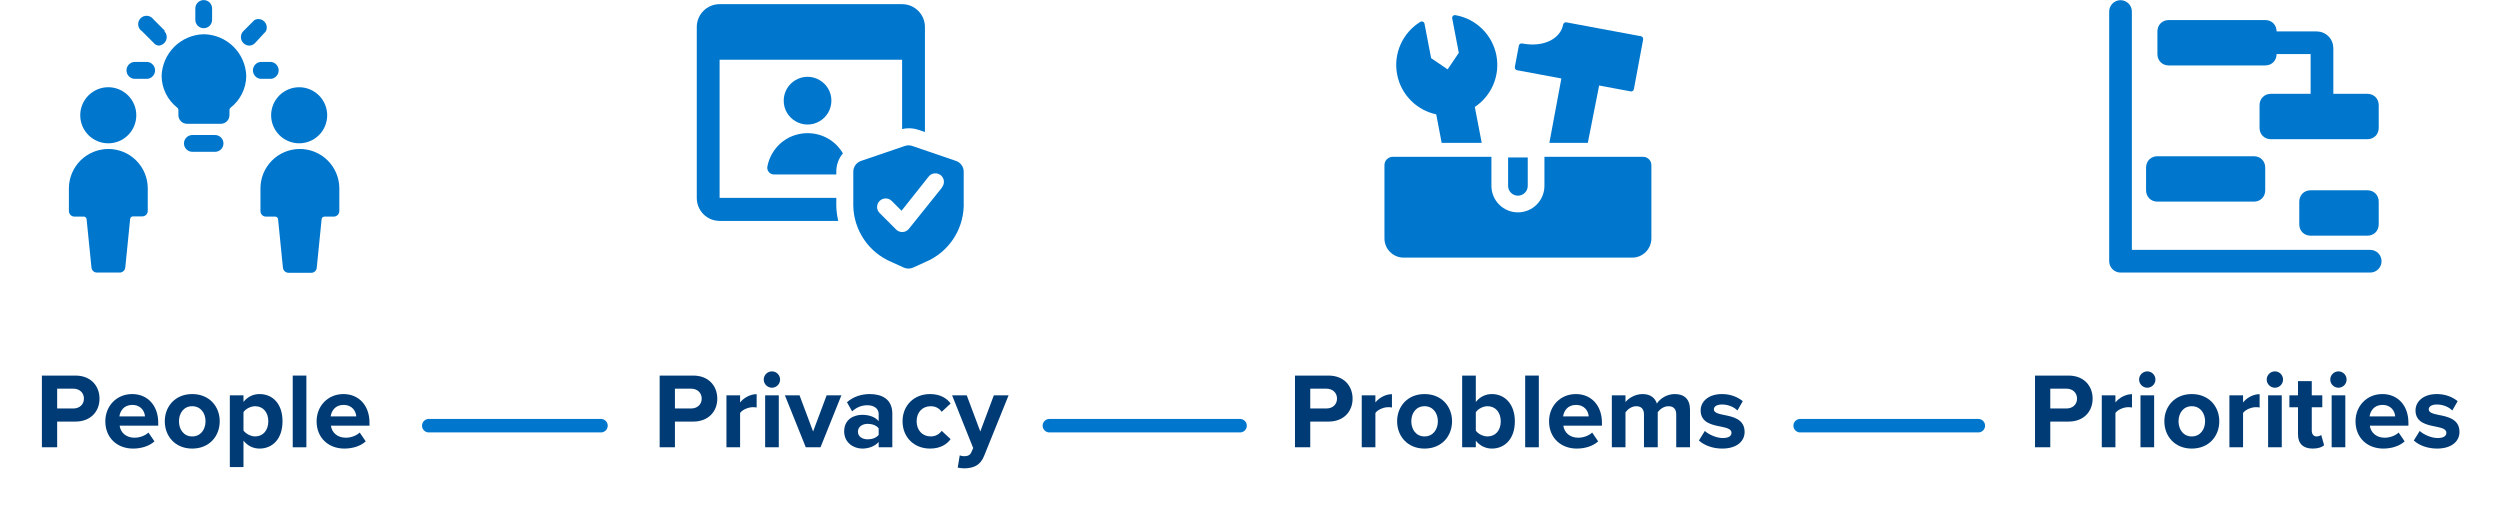
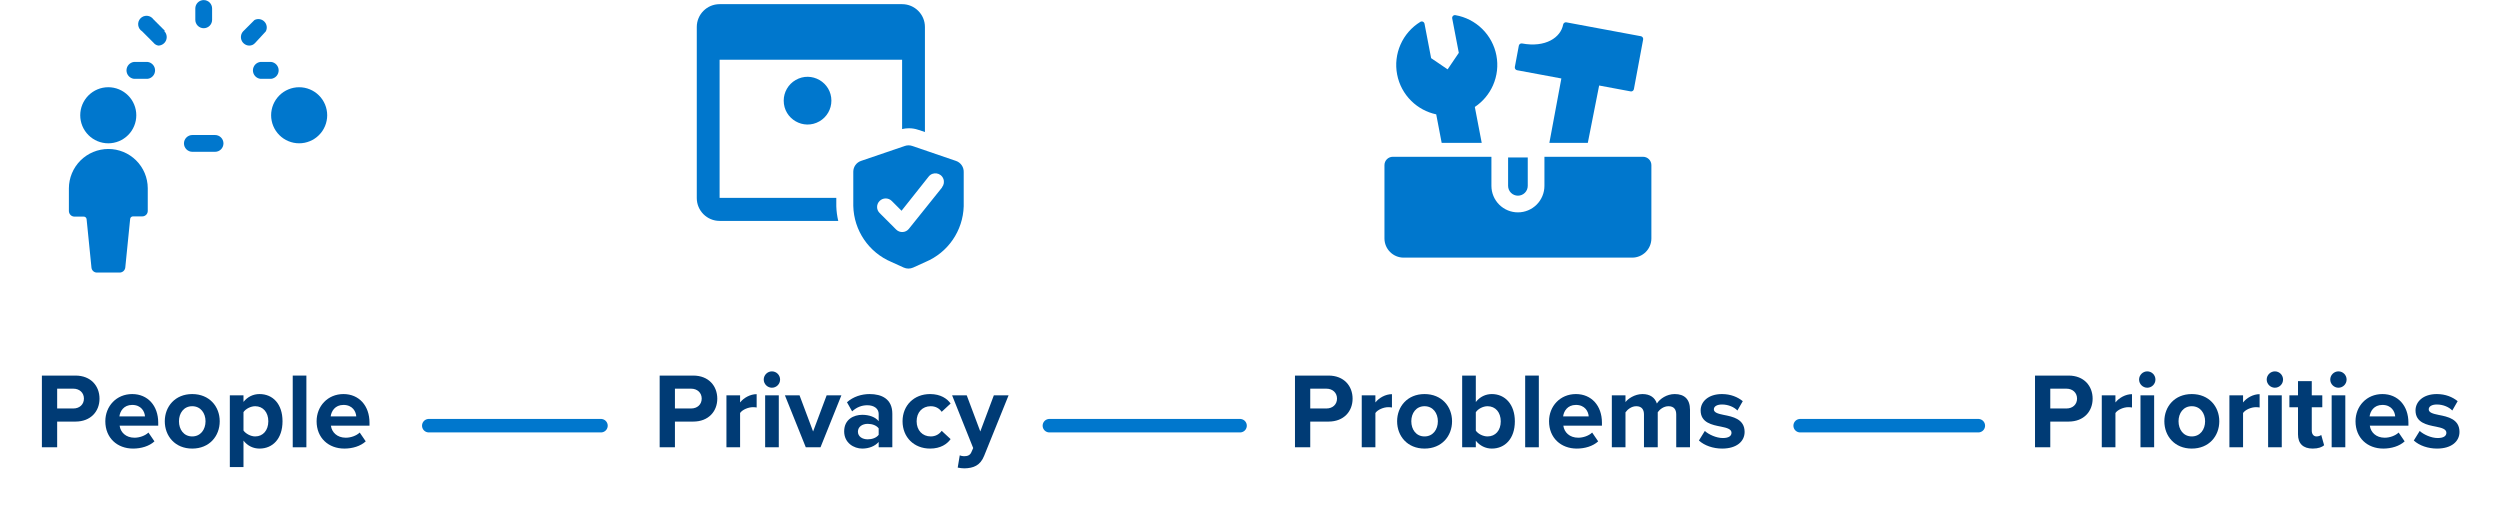
<svg xmlns="http://www.w3.org/2000/svg" width="926" zoomAndPan="magnify" viewBox="0 0 694.5 144" height="192" preserveAspectRatio="xMidYMid meet" version="1.0">
  <defs>
    <g />
    <clipPath id="e29d0dc49f">
      <path d="M 54 0.051 L 59 0.051 L 59 8 L 54 8 Z M 54 0.051 " clip-rule="nonzero" />
    </clipPath>
    <clipPath id="a66c3fec99">
      <path d="M 72 41 L 94.773 41 L 94.773 76 L 72 76 Z M 72 41 " clip-rule="nonzero" />
    </clipPath>
    <clipPath id="d7ee696c49">
      <path d="M 585.93 0.051 L 661.945 0.051 L 661.945 76 L 585.93 76 Z M 585.93 0.051 " clip-rule="nonzero" />
    </clipPath>
  </defs>
  <path fill="#0077cd" d="M 59.742 37.508 L 53.438 37.508 C 53.129 37.508 52.832 37.566 52.547 37.684 C 52.258 37.801 52.008 37.973 51.789 38.191 C 51.57 38.41 51.402 38.66 51.281 38.945 C 51.164 39.234 51.105 39.531 51.105 39.84 C 51.105 40.148 51.164 40.445 51.281 40.73 C 51.402 41.02 51.57 41.27 51.789 41.488 C 52.008 41.707 52.258 41.875 52.547 41.996 C 52.832 42.113 53.129 42.172 53.438 42.172 L 59.742 42.172 C 60.055 42.172 60.352 42.113 60.637 41.996 C 60.922 41.875 61.176 41.707 61.395 41.488 C 61.613 41.27 61.781 41.02 61.898 40.73 C 62.016 40.445 62.078 40.148 62.078 39.84 C 62.078 39.531 62.016 39.234 61.898 38.945 C 61.781 38.66 61.613 38.41 61.395 38.191 C 61.176 37.973 60.922 37.801 60.637 37.684 C 60.352 37.566 60.055 37.508 59.742 37.508 Z M 59.742 37.508 " fill-opacity="1" fill-rule="nonzero" />
  <g clip-path="url(#e29d0dc49f)">
    <path fill="#0077cd" d="M 56.59 7.84 C 56.898 7.84 57.199 7.781 57.484 7.66 C 57.77 7.543 58.023 7.375 58.242 7.156 C 58.461 6.938 58.629 6.684 58.746 6.398 C 58.863 6.113 58.922 5.816 58.922 5.508 L 58.922 2.352 C 58.922 2.043 58.863 1.746 58.746 1.461 C 58.629 1.176 58.461 0.922 58.242 0.703 C 58.023 0.484 57.77 0.316 57.484 0.199 C 57.199 0.078 56.898 0.02 56.59 0.02 C 56.281 0.02 55.984 0.078 55.699 0.199 C 55.41 0.316 55.16 0.484 54.941 0.703 C 54.723 0.922 54.555 1.176 54.434 1.461 C 54.316 1.746 54.258 2.043 54.258 2.352 L 54.258 5.508 C 54.258 5.816 54.316 6.113 54.434 6.398 C 54.555 6.684 54.723 6.938 54.941 7.156 C 55.16 7.375 55.41 7.543 55.699 7.66 C 55.984 7.781 56.281 7.84 56.59 7.84 Z M 56.59 7.84 " fill-opacity="1" fill-rule="nonzero" />
  </g>
  <path fill="#0077cd" d="M 40.984 17.203 L 37.234 17.203 C 36.945 17.234 36.672 17.32 36.414 17.453 C 36.156 17.586 35.934 17.762 35.738 17.98 C 35.547 18.195 35.398 18.438 35.297 18.711 C 35.191 18.98 35.141 19.262 35.141 19.551 C 35.141 19.84 35.191 20.121 35.297 20.395 C 35.398 20.664 35.547 20.906 35.738 21.125 C 35.934 21.34 36.156 21.516 36.414 21.648 C 36.672 21.785 36.945 21.867 37.234 21.898 L 40.984 21.898 C 41.273 21.867 41.547 21.785 41.801 21.648 C 42.059 21.516 42.285 21.34 42.477 21.125 C 42.672 20.906 42.82 20.664 42.922 20.395 C 43.023 20.121 43.078 19.84 43.078 19.551 C 43.078 19.262 43.023 18.98 42.922 18.711 C 42.82 18.438 42.672 18.195 42.477 17.98 C 42.285 17.762 42.059 17.586 41.801 17.453 C 41.547 17.32 41.273 17.234 40.984 17.203 Z M 40.984 17.203 " fill-opacity="1" fill-rule="nonzero" />
  <path fill="#0077cd" d="M 75.316 21.898 C 75.605 21.867 75.879 21.785 76.137 21.648 C 76.395 21.516 76.617 21.34 76.812 21.125 C 77.004 20.906 77.152 20.664 77.254 20.395 C 77.359 20.121 77.41 19.84 77.41 19.551 C 77.41 19.262 77.359 18.98 77.254 18.711 C 77.152 18.438 77.004 18.195 76.812 17.98 C 76.617 17.762 76.395 17.586 76.137 17.453 C 75.879 17.32 75.605 17.234 75.316 17.203 L 72.355 17.203 C 72.066 17.234 71.793 17.32 71.535 17.453 C 71.277 17.586 71.055 17.762 70.859 17.98 C 70.668 18.195 70.52 18.438 70.418 18.711 C 70.312 18.98 70.262 19.262 70.262 19.551 C 70.262 19.84 70.312 20.121 70.418 20.395 C 70.52 20.664 70.668 20.906 70.859 21.125 C 71.055 21.34 71.277 21.516 71.535 21.648 C 71.793 21.785 72.066 21.867 72.355 21.898 Z M 75.316 21.898 " fill-opacity="1" fill-rule="nonzero" />
  <path fill="#0077cd" d="M 45.777 8.531 L 42.625 5.379 C 42.523 5.238 42.41 5.109 42.285 4.992 C 42.156 4.875 42.02 4.773 41.867 4.688 C 41.719 4.602 41.559 4.535 41.395 4.484 C 41.23 4.434 41.059 4.398 40.887 4.387 C 40.715 4.375 40.543 4.379 40.371 4.406 C 40.199 4.43 40.035 4.473 39.871 4.535 C 39.711 4.598 39.559 4.676 39.414 4.773 C 39.27 4.867 39.141 4.98 39.02 5.105 C 38.898 5.23 38.797 5.367 38.707 5.516 C 38.617 5.664 38.547 5.82 38.492 5.984 C 38.438 6.148 38.402 6.316 38.387 6.488 C 38.371 6.66 38.371 6.832 38.395 7.004 C 38.414 7.176 38.457 7.344 38.516 7.504 C 38.574 7.668 38.648 7.824 38.742 7.969 C 38.836 8.113 38.945 8.25 39.066 8.371 C 39.191 8.492 39.324 8.598 39.473 8.691 L 42.625 11.844 C 42.973 12.289 43.422 12.562 43.98 12.664 C 44.449 12.656 44.883 12.52 45.273 12.258 C 45.66 11.992 45.949 11.645 46.129 11.211 C 46.309 10.773 46.359 10.324 46.27 9.863 C 46.184 9.398 45.977 9 45.652 8.66 Z M 45.777 8.531 " fill-opacity="1" fill-rule="nonzero" />
  <path fill="#0077cd" d="M 73.836 8.723 C 74.074 8.27 74.156 7.789 74.082 7.285 C 74.004 6.777 73.785 6.344 73.422 5.98 C 73.062 5.621 72.629 5.402 72.121 5.324 C 71.613 5.25 71.137 5.328 70.684 5.57 L 67.531 8.723 C 67.227 9.062 67.035 9.461 66.961 9.91 C 66.883 10.363 66.938 10.801 67.113 11.223 C 67.293 11.645 67.57 11.984 67.949 12.246 C 68.324 12.508 68.742 12.645 69.203 12.664 C 69.852 12.672 70.398 12.441 70.84 11.969 Z M 73.836 8.723 " fill-opacity="1" fill-rule="nonzero" />
-   <path fill="#0077cd" d="M 56.59 9.512 C 55.832 9.527 55.082 9.617 54.34 9.777 C 53.598 9.938 52.875 10.164 52.18 10.465 C 51.48 10.762 50.816 11.121 50.184 11.543 C 49.555 11.969 48.969 12.445 48.43 12.98 C 47.891 13.516 47.41 14.098 46.98 14.723 C 46.551 15.352 46.188 16.012 45.883 16.707 C 45.578 17.402 45.344 18.121 45.18 18.863 C 45.012 19.605 44.918 20.352 44.895 21.113 C 44.902 21.965 45.008 22.805 45.207 23.637 C 45.406 24.465 45.699 25.262 46.078 26.027 C 46.457 26.789 46.914 27.504 47.457 28.164 C 47.996 28.824 48.602 29.418 49.277 29.941 C 49.465 30.098 49.559 30.297 49.559 30.539 L 49.559 32.02 C 49.562 32.332 49.625 32.633 49.75 32.922 C 49.871 33.207 50.039 33.461 50.262 33.684 C 50.484 33.906 50.738 34.074 51.023 34.195 C 51.312 34.32 51.613 34.383 51.926 34.387 L 61.383 34.387 C 61.695 34.383 61.996 34.32 62.281 34.195 C 62.57 34.074 62.824 33.906 63.047 33.684 C 63.266 33.461 63.438 33.207 63.559 32.922 C 63.68 32.633 63.742 32.332 63.746 32.02 L 63.746 30.539 C 63.75 30.297 63.844 30.098 64.031 29.941 C 64.703 29.418 65.312 28.824 65.852 28.164 C 66.391 27.504 66.852 26.789 67.23 26.027 C 67.609 25.262 67.898 24.465 68.098 23.637 C 68.297 22.805 68.402 21.965 68.414 21.113 C 68.391 20.348 68.293 19.594 68.125 18.848 C 67.957 18.102 67.719 17.379 67.41 16.68 C 67.105 15.98 66.734 15.316 66.301 14.684 C 65.867 14.055 65.375 13.473 64.832 12.938 C 64.285 12.402 63.691 11.926 63.055 11.504 C 62.418 11.082 61.746 10.723 61.043 10.43 C 60.336 10.137 59.609 9.91 58.859 9.758 C 58.113 9.602 57.355 9.52 56.59 9.512 Z M 56.59 9.512 " fill-opacity="1" fill-rule="nonzero" />
  <path fill="#0077cd" d="M 75.316 32.02 C 75.316 32.531 75.367 33.039 75.469 33.539 C 75.566 34.043 75.715 34.527 75.91 35 C 76.105 35.473 76.348 35.922 76.629 36.348 C 76.914 36.773 77.238 37.164 77.598 37.527 C 77.961 37.891 78.355 38.211 78.777 38.496 C 79.203 38.781 79.652 39.02 80.125 39.215 C 80.598 39.41 81.086 39.559 81.586 39.66 C 82.086 39.758 82.594 39.809 83.105 39.809 C 83.617 39.809 84.121 39.758 84.625 39.66 C 85.125 39.559 85.613 39.41 86.086 39.215 C 86.559 39.02 87.008 38.781 87.434 38.496 C 87.855 38.211 88.25 37.891 88.613 37.527 C 88.973 37.164 89.297 36.773 89.582 36.348 C 89.863 35.922 90.105 35.473 90.301 35 C 90.496 34.527 90.645 34.043 90.742 33.539 C 90.844 33.039 90.895 32.531 90.895 32.02 C 90.895 31.508 90.844 31.004 90.742 30.5 C 90.645 30 90.496 29.512 90.301 29.039 C 90.105 28.566 89.863 28.121 89.582 27.695 C 89.297 27.27 88.973 26.875 88.613 26.516 C 88.25 26.152 87.855 25.828 87.434 25.547 C 87.008 25.262 86.559 25.023 86.086 24.828 C 85.613 24.629 85.125 24.484 84.625 24.383 C 84.121 24.285 83.617 24.234 83.105 24.234 C 82.594 24.234 82.086 24.285 81.586 24.383 C 81.086 24.484 80.598 24.629 80.125 24.828 C 79.652 25.023 79.203 25.262 78.777 25.547 C 78.355 25.828 77.961 26.152 77.598 26.516 C 77.238 26.875 76.914 27.27 76.629 27.695 C 76.348 28.121 76.105 28.566 75.91 29.039 C 75.715 29.512 75.566 30 75.469 30.5 C 75.367 31.004 75.316 31.508 75.316 32.02 " fill-opacity="1" fill-rule="nonzero" />
  <g clip-path="url(#a66c3fec99)">
-     <path fill="#0077cd" d="M 83.105 41.383 C 82.395 41.398 81.691 41.477 80.996 41.625 C 80.305 41.777 79.629 41.992 78.977 42.27 C 78.324 42.551 77.703 42.891 77.117 43.293 C 76.531 43.695 75.988 44.148 75.492 44.656 C 74.992 45.16 74.551 45.711 74.16 46.305 C 73.766 46.898 73.438 47.523 73.168 48.18 C 72.898 48.84 72.695 49.516 72.559 50.215 C 72.422 50.91 72.355 51.613 72.355 52.324 L 72.355 58.629 C 72.352 58.836 72.387 59.035 72.465 59.227 C 72.539 59.418 72.652 59.586 72.797 59.73 C 72.941 59.879 73.113 59.988 73.305 60.066 C 73.496 60.145 73.691 60.18 73.898 60.176 L 76.484 60.176 C 76.68 60.18 76.848 60.25 76.992 60.383 C 77.133 60.512 77.219 60.676 77.242 60.867 L 78.598 74.363 C 78.617 74.555 78.668 74.738 78.754 74.91 C 78.844 75.082 78.957 75.234 79.098 75.367 C 79.242 75.496 79.402 75.598 79.582 75.668 C 79.762 75.742 79.949 75.777 80.141 75.781 L 86.445 75.781 C 86.645 75.785 86.832 75.754 87.016 75.684 C 87.199 75.617 87.359 75.516 87.504 75.383 C 87.648 75.25 87.762 75.098 87.848 74.918 C 87.934 74.742 87.98 74.559 87.992 74.363 L 89.348 60.867 C 89.371 60.668 89.461 60.504 89.609 60.371 C 89.762 60.238 89.934 60.172 90.137 60.176 L 92.691 60.176 C 93.117 60.176 93.484 60.031 93.793 59.734 C 94.094 59.426 94.25 59.059 94.266 58.629 L 94.266 52.324 C 94.266 51.598 94.191 50.879 94.047 50.164 C 93.898 49.453 93.688 48.762 93.402 48.09 C 93.121 47.422 92.777 46.785 92.367 46.184 C 91.957 45.582 91.492 45.027 90.977 44.52 C 90.457 44.012 89.891 43.559 89.281 43.16 C 88.672 42.766 88.031 42.43 87.355 42.16 C 86.68 41.895 85.984 41.691 85.27 41.562 C 84.555 41.43 83.832 41.371 83.105 41.383 Z M 83.105 41.383 " fill-opacity="1" fill-rule="nonzero" />
-   </g>
+     </g>
  <path fill="#0077cd" d="M 22.289 32.02 C 22.289 32.531 22.34 33.039 22.438 33.539 C 22.539 34.043 22.684 34.527 22.879 35 C 23.078 35.473 23.316 35.922 23.602 36.348 C 23.883 36.773 24.207 37.168 24.57 37.527 C 24.93 37.891 25.324 38.215 25.75 38.496 C 26.176 38.781 26.621 39.023 27.094 39.219 C 27.566 39.414 28.055 39.562 28.555 39.66 C 29.059 39.762 29.566 39.812 30.074 39.812 C 30.586 39.812 31.094 39.762 31.594 39.66 C 32.098 39.562 32.586 39.414 33.059 39.219 C 33.527 39.023 33.977 38.781 34.402 38.496 C 34.828 38.215 35.223 37.891 35.582 37.527 C 35.945 37.168 36.27 36.773 36.551 36.348 C 36.836 35.922 37.074 35.473 37.27 35 C 37.469 34.527 37.613 34.043 37.715 33.539 C 37.812 33.039 37.863 32.531 37.863 32.02 C 37.863 31.508 37.812 31.004 37.715 30.5 C 37.613 30 37.469 29.512 37.27 29.039 C 37.074 28.566 36.836 28.117 36.551 27.691 C 36.27 27.27 35.945 26.875 35.582 26.512 C 35.223 26.152 34.828 25.828 34.402 25.543 C 33.977 25.258 33.527 25.02 33.059 24.824 C 32.586 24.629 32.098 24.48 31.594 24.379 C 31.094 24.281 30.586 24.23 30.074 24.23 C 29.566 24.23 29.059 24.281 28.555 24.379 C 28.055 24.48 27.566 24.629 27.094 24.824 C 26.621 25.02 26.176 25.258 25.75 25.543 C 25.324 25.828 24.93 26.152 24.57 26.512 C 24.207 26.875 23.883 27.27 23.602 27.691 C 23.316 28.117 23.078 28.566 22.879 29.039 C 22.684 29.512 22.539 30 22.438 30.5 C 22.34 31.004 22.289 31.508 22.289 32.02 " fill-opacity="1" fill-rule="nonzero" />
  <path fill="#0077cd" d="M 30.074 41.383 C 29.359 41.387 28.648 41.457 27.945 41.602 C 27.238 41.742 26.559 41.949 25.895 42.227 C 25.23 42.5 24.602 42.84 24.004 43.238 C 23.41 43.637 22.855 44.09 22.348 44.598 C 21.844 45.105 21.387 45.656 20.988 46.254 C 20.59 46.852 20.254 47.48 19.977 48.145 C 19.703 48.805 19.492 49.488 19.352 50.191 C 19.211 50.895 19.137 51.605 19.137 52.324 L 19.137 58.629 C 19.152 59.059 19.309 59.426 19.609 59.734 C 19.918 60.031 20.285 60.176 20.711 60.176 L 23.266 60.176 C 23.465 60.172 23.641 60.238 23.793 60.371 C 23.941 60.504 24.031 60.668 24.055 60.867 L 25.41 74.363 C 25.43 74.551 25.484 74.73 25.57 74.898 C 25.66 75.07 25.773 75.219 25.918 75.344 C 26.059 75.469 26.223 75.562 26.398 75.629 C 26.578 75.691 26.766 75.723 26.953 75.719 L 33.262 75.719 C 33.453 75.715 33.641 75.68 33.82 75.605 C 34 75.535 34.16 75.434 34.305 75.305 C 34.445 75.172 34.559 75.02 34.645 74.848 C 34.734 74.676 34.785 74.492 34.805 74.301 L 36.16 60.805 C 36.184 60.613 36.266 60.449 36.41 60.32 C 36.555 60.188 36.723 60.117 36.918 60.113 L 39.504 60.113 C 39.707 60.117 39.906 60.078 40.098 60.004 C 40.289 59.926 40.457 59.816 40.605 59.668 C 40.75 59.523 40.863 59.355 40.938 59.164 C 41.016 58.973 41.051 58.773 41.047 58.566 L 41.047 52.262 C 41.043 51.543 40.969 50.836 40.824 50.133 C 40.684 49.43 40.473 48.746 40.195 48.086 C 39.914 47.426 39.578 46.797 39.176 46.203 C 38.773 45.609 38.32 45.059 37.809 44.555 C 37.301 44.051 36.746 43.602 36.148 43.203 C 35.551 42.809 34.922 42.473 34.258 42.203 C 33.594 41.93 32.91 41.727 32.207 41.586 C 31.504 41.449 30.793 41.383 30.074 41.383 Z M 30.074 41.383 " fill-opacity="1" fill-rule="nonzero" />
  <g fill="#003b75" fill-opacity="1">
    <g transform="translate(9.664, 124.256)">
      <g>
        <path d="M 6.215 0 L 6.215 -7.141 L 11.289 -7.141 C 15.594 -7.141 17.98 -10.035 17.98 -13.5 C 17.98 -16.996 15.621 -19.922 11.289 -19.922 L 1.973 -19.922 L 1.973 0 Z M 13.652 -13.531 C 13.652 -11.859 12.395 -10.781 10.723 -10.781 L 6.215 -10.781 L 6.215 -16.281 L 10.723 -16.281 C 12.395 -16.281 13.652 -15.176 13.652 -13.531 Z M 13.652 -13.531 " />
      </g>
    </g>
  </g>
  <g fill="#003b75" fill-opacity="1">
    <g transform="translate(28.302, 124.256)">
      <g>
        <path d="M 0.957 -7.23 C 0.957 -2.598 4.27 0.359 8.664 0.359 C 10.902 0.359 13.145 -0.297 14.605 -1.645 L 12.934 -4.094 C 12.008 -3.195 10.426 -2.66 9.082 -2.66 C 6.633 -2.66 5.168 -4.184 4.93 -6.004 L 15.652 -6.004 L 15.652 -6.84 C 15.652 -11.559 12.727 -14.785 8.422 -14.785 C 4.031 -14.785 0.957 -11.41 0.957 -7.23 Z M 8.422 -11.77 C 10.934 -11.77 11.887 -9.945 11.977 -8.574 L 4.867 -8.574 C 5.047 -10.008 6.062 -11.77 8.422 -11.77 Z M 8.422 -11.77 " />
      </g>
    </g>
  </g>
  <g fill="#003b75" fill-opacity="1">
    <g transform="translate(44.82, 124.256)">
      <g>
        <path d="M 8.574 0.359 C 13.352 0.359 16.219 -3.105 16.219 -7.23 C 16.219 -11.32 13.352 -14.785 8.574 -14.785 C 3.824 -14.785 0.957 -11.32 0.957 -7.23 C 0.957 -3.105 3.824 0.359 8.574 0.359 Z M 8.574 -3.016 C 6.215 -3.016 4.898 -4.957 4.898 -7.23 C 4.898 -9.469 6.215 -11.41 8.574 -11.41 C 10.934 -11.41 12.277 -9.469 12.277 -7.23 C 12.277 -4.957 10.934 -3.016 8.574 -3.016 Z M 8.574 -3.016 " />
      </g>
    </g>
  </g>
  <g fill="#003b75" fill-opacity="1">
    <g transform="translate(61.964, 124.256)">
      <g>
        <path d="M 5.676 -1.852 C 6.84 -0.359 8.422 0.359 10.125 0.359 C 13.828 0.359 16.52 -2.418 16.52 -7.23 C 16.52 -12.039 13.828 -14.785 10.125 -14.785 C 8.363 -14.785 6.781 -14.008 5.676 -12.605 L 5.676 -14.426 L 1.883 -14.426 L 1.883 5.496 L 5.676 5.496 Z M 12.574 -7.23 C 12.574 -4.719 11.113 -3.016 8.93 -3.016 C 7.707 -3.016 6.301 -3.762 5.676 -4.66 L 5.676 -9.77 C 6.301 -10.695 7.707 -11.41 8.93 -11.41 C 11.113 -11.41 12.574 -9.707 12.574 -7.23 Z M 12.574 -7.23 " />
      </g>
    </g>
  </g>
  <g fill="#003b75" fill-opacity="1">
    <g transform="translate(79.438, 124.256)">
      <g>
        <path d="M 5.676 0 L 5.676 -19.922 L 1.883 -19.922 L 1.883 0 Z M 5.676 0 " />
      </g>
    </g>
  </g>
  <g fill="#003b75" fill-opacity="1">
    <g transform="translate(86.995, 124.256)">
      <g>
        <path d="M 0.957 -7.23 C 0.957 -2.598 4.27 0.359 8.664 0.359 C 10.902 0.359 13.145 -0.297 14.605 -1.645 L 12.934 -4.094 C 12.008 -3.195 10.426 -2.66 9.082 -2.66 C 6.633 -2.66 5.168 -4.184 4.93 -6.004 L 15.652 -6.004 L 15.652 -6.84 C 15.652 -11.559 12.727 -14.785 8.422 -14.785 C 4.031 -14.785 0.957 -11.41 0.957 -7.23 Z M 8.422 -11.77 C 10.934 -11.77 11.887 -9.945 11.977 -8.574 L 4.867 -8.574 C 5.047 -10.008 6.062 -11.77 8.422 -11.77 Z M 8.422 -11.77 " />
      </g>
    </g>
  </g>
  <path fill="#0077cd" d="M 217.715 27.965 C 217.715 33.062 223.234 36.25 227.648 33.703 C 229.699 32.52 230.961 30.332 230.961 27.965 C 230.961 22.867 225.441 19.68 221.027 22.23 C 218.977 23.414 217.715 25.602 217.715 27.965 " fill-opacity="1" fill-rule="nonzero" />
  <path fill="#0077cd" d="M 232.324 57.309 L 232.324 54.965 L 199.906 54.965 L 199.906 16.59 L 250.605 16.59 L 250.605 35.855 C 251.219 35.703 251.848 35.629 252.477 35.633 C 253.348 35.625 254.219 35.766 255.043 36.047 L 256.945 36.68 L 256.945 7.496 C 256.945 3.996 254.105 1.156 250.605 1.156 L 199.906 1.156 C 196.406 1.156 193.566 3.996 193.566 7.496 L 193.566 55.027 C 193.566 58.527 196.406 61.367 199.906 61.367 L 232.863 61.367 C 232.551 60.035 232.367 58.676 232.324 57.309 Z M 232.324 57.309 " fill-opacity="1" fill-rule="nonzero" />
-   <path fill="#0077cd" d="M 232.324 47.676 C 232.316 45.82 232.965 44.023 234.16 42.605 C 229.723 35.055 218.777 35.145 214.457 42.762 C 213.848 43.836 213.418 45.004 213.184 46.219 C 212.938 47.395 213.852 48.492 215.051 48.469 L 232.324 48.469 Z M 232.324 47.676 " fill-opacity="1" fill-rule="nonzero" />
  <path fill="#0077cd" d="M 265.562 44.699 L 253.426 40.547 C 252.758 40.316 252.035 40.316 251.367 40.547 L 239.199 44.699 C 237.918 45.129 237.055 46.324 237.043 47.676 L 237.043 57.184 C 237.191 64.012 241.336 70.117 247.629 72.773 L 251.051 74.328 C 251.887 74.707 252.844 74.707 253.68 74.328 L 257.102 72.773 C 263.367 70.145 267.516 64.098 267.719 57.309 L 267.719 47.805 C 267.766 46.406 266.887 45.145 265.562 44.699 Z M 261.699 52.082 L 252.477 63.582 C 251.59 64.676 249.957 64.762 248.957 63.773 L 244.363 59.18 C 243.418 58.258 243.418 56.742 244.363 55.82 C 245.293 54.895 246.797 54.895 247.723 55.82 L 250.449 58.547 L 257.992 49.039 C 259.137 47.613 261.398 47.961 262.062 49.668 C 262.367 50.461 262.23 51.355 261.699 52.02 Z M 261.699 52.082 " fill-opacity="1" fill-rule="nonzero" />
  <g fill="#003b75" fill-opacity="1">
    <g transform="translate(181.282, 124.256)">
      <g>
        <path d="M 6.215 0 L 6.215 -7.141 L 11.289 -7.141 C 15.594 -7.141 17.98 -10.035 17.98 -13.5 C 17.98 -16.996 15.621 -19.922 11.289 -19.922 L 1.973 -19.922 L 1.973 0 Z M 13.652 -13.531 C 13.652 -11.859 12.395 -10.781 10.723 -10.781 L 6.215 -10.781 L 6.215 -16.281 L 10.723 -16.281 C 12.395 -16.281 13.652 -15.176 13.652 -13.531 Z M 13.652 -13.531 " />
      </g>
    </g>
  </g>
  <g fill="#003b75" fill-opacity="1">
    <g transform="translate(199.921, 124.256)">
      <g>
        <path d="M 5.676 0 L 5.676 -9.527 C 6.301 -10.453 7.977 -11.141 9.23 -11.141 C 9.648 -11.141 10.008 -11.113 10.277 -11.051 L 10.277 -14.758 C 8.484 -14.758 6.691 -13.742 5.676 -12.457 L 5.676 -14.426 L 1.883 -14.426 L 1.883 0 Z M 5.676 0 " />
      </g>
    </g>
  </g>
  <g fill="#003b75" fill-opacity="1">
    <g transform="translate(210.673, 124.256)">
      <g>
        <path d="M 3.762 -16.547 C 5.02 -16.547 6.035 -17.562 6.035 -18.816 C 6.035 -20.074 5.02 -21.09 3.762 -21.09 C 2.539 -21.09 1.492 -20.074 1.492 -18.816 C 1.492 -17.562 2.539 -16.547 3.762 -16.547 Z M 5.676 0 L 5.676 -14.426 L 1.883 -14.426 L 1.883 0 Z M 5.676 0 " />
      </g>
    </g>
  </g>
  <g fill="#003b75" fill-opacity="1">
    <g transform="translate(218.23, 124.256)">
      <g>
        <path d="M 9.707 0 L 15.504 -14.426 L 11.41 -14.426 L 7.648 -4.391 L 3.883 -14.426 L -0.18 -14.426 L 5.617 0 Z M 9.707 0 " />
      </g>
    </g>
  </g>
  <g fill="#003b75" fill-opacity="1">
    <g transform="translate(233.553, 124.256)">
      <g>
        <path d="M 14.336 0 L 14.336 -9.32 C 14.336 -13.473 11.32 -14.785 8.035 -14.785 C 5.766 -14.785 3.496 -14.07 1.734 -12.516 L 3.168 -9.977 C 4.391 -11.113 5.824 -11.68 7.379 -11.68 C 9.289 -11.68 10.543 -10.723 10.543 -9.262 L 10.543 -7.258 C 9.59 -8.422 7.887 -9.02 5.973 -9.02 C 3.676 -9.02 0.957 -7.797 0.957 -4.422 C 0.957 -1.195 3.676 0.359 5.973 0.359 C 7.855 0.359 9.559 -0.328 10.543 -1.492 L 10.543 0 Z M 10.543 -3.465 C 9.918 -2.629 8.723 -2.211 7.496 -2.211 C 6.004 -2.211 4.777 -2.988 4.777 -4.332 C 4.777 -5.707 6.004 -6.512 7.496 -6.512 C 8.723 -6.512 9.918 -6.094 10.543 -5.258 Z M 10.543 -3.465 " />
      </g>
    </g>
  </g>
  <g fill="#003b75" fill-opacity="1">
    <g transform="translate(249.772, 124.256)">
      <g>
        <path d="M 0.957 -7.23 C 0.957 -2.777 4.152 0.359 8.602 0.359 C 11.559 0.359 13.352 -0.926 14.309 -2.27 L 11.828 -4.57 C 11.141 -3.613 10.098 -3.016 8.781 -3.016 C 6.48 -3.016 4.867 -4.719 4.867 -7.23 C 4.867 -9.738 6.48 -11.41 8.781 -11.41 C 10.098 -11.41 11.141 -10.844 11.828 -9.855 L 14.309 -12.156 C 13.352 -13.5 11.559 -14.785 8.602 -14.785 C 4.152 -14.785 0.957 -11.648 0.957 -7.23 Z M 0.957 -7.23 " />
      </g>
    </g>
  </g>
  <g fill="#003b75" fill-opacity="1">
    <g transform="translate(264.677, 124.256)">
      <g>
        <path d="M 1.375 5.645 C 1.852 5.766 2.809 5.855 3.258 5.855 C 5.734 5.793 7.648 5.078 8.723 2.359 L 15.504 -14.426 L 11.41 -14.426 L 7.648 -4.391 L 3.883 -14.426 L -0.18 -14.426 L 5.676 0.211 L 5.137 1.434 C 4.777 2.211 4.121 2.48 3.137 2.48 C 2.777 2.48 2.27 2.391 1.941 2.242 Z M 1.375 5.645 " />
      </g>
    </g>
  </g>
  <path fill="#0077cd" d="M 414.316 43.555 L 386.922 43.555 C 385.641 43.555 384.602 44.594 384.602 45.871 L 384.602 66.23 C 384.602 69.18 386.992 71.57 389.941 71.57 L 453.414 71.57 C 456.363 71.57 458.754 69.18 458.754 66.23 L 458.754 45.871 C 458.754 44.594 457.719 43.555 456.438 43.555 L 429.043 43.555 L 429.043 51.629 C 429.043 53.582 428.266 55.457 426.887 56.84 C 425.504 58.219 423.633 58.996 421.68 58.996 C 419.727 58.996 417.852 58.219 416.473 56.84 C 415.09 55.457 414.316 53.582 414.316 51.629 Z M 418.949 51.629 L 418.949 43.742 L 424.41 43.742 L 424.41 51.629 C 424.41 52.355 424.121 53.051 423.609 53.562 C 423.098 54.074 422.402 54.359 421.68 54.359 C 420.957 54.359 420.262 54.074 419.75 53.562 C 419.238 53.051 418.949 52.355 418.949 51.629 Z M 418.949 51.629 " fill-opacity="1" fill-rule="evenodd" />
  <path fill="#0077cd" d="M 404.312 4.211 C 404.062 4.164 403.809 4.246 403.629 4.43 C 403.453 4.609 403.375 4.867 403.422 5.117 L 405.258 14.68 L 402.148 19.266 L 397.566 16.156 L 395.73 6.59 C 395.68 6.34 395.516 6.133 395.281 6.027 C 395.051 5.926 394.781 5.945 394.566 6.078 C 392.137 7.566 390.215 9.766 389.066 12.375 C 387.914 14.984 387.582 17.879 388.121 20.68 C 388.656 23.484 390.035 26.055 392.07 28.051 C 393.973 29.926 396.375 31.211 398.98 31.766 L 400.496 39.691 L 411.621 39.691 L 409.707 29.711 C 411.922 28.23 413.676 26.148 414.754 23.703 C 415.906 21.098 416.238 18.199 415.699 15.398 C 415.164 12.598 413.785 10.023 411.754 8.027 C 409.719 6.027 407.121 4.695 404.312 4.211 Z M 441.094 39.691 L 430.414 39.691 L 433.746 21.797 L 421.441 19.508 C 421.242 19.469 421.062 19.352 420.945 19.184 C 420.832 19.016 420.789 18.805 420.824 18.605 L 421.93 12.691 C 422.008 12.273 422.41 11.996 422.828 12.074 C 429.344 13.289 433.574 10.422 434.242 6.824 C 434.32 6.406 434.727 6.129 435.145 6.207 L 455.848 10.062 C 456.047 10.102 456.227 10.215 456.344 10.387 C 456.457 10.555 456.504 10.762 456.465 10.965 L 453.895 24.766 C 453.816 25.188 453.41 25.465 452.992 25.387 L 444.242 23.754 Z M 441.094 39.691 " fill-opacity="1" fill-rule="evenodd" />
  <g fill="#003b75" fill-opacity="1">
    <g transform="translate(357.771, 124.256)">
      <g>
        <path d="M 6.215 0 L 6.215 -7.141 L 11.289 -7.141 C 15.594 -7.141 17.98 -10.035 17.98 -13.5 C 17.98 -16.996 15.621 -19.922 11.289 -19.922 L 1.973 -19.922 L 1.973 0 Z M 13.652 -13.531 C 13.652 -11.859 12.395 -10.781 10.723 -10.781 L 6.215 -10.781 L 6.215 -16.281 L 10.723 -16.281 C 12.395 -16.281 13.652 -15.176 13.652 -13.531 Z M 13.652 -13.531 " />
      </g>
    </g>
  </g>
  <g fill="#003b75" fill-opacity="1">
    <g transform="translate(376.409, 124.256)">
      <g>
        <path d="M 5.676 0 L 5.676 -9.527 C 6.301 -10.453 7.977 -11.141 9.23 -11.141 C 9.648 -11.141 10.008 -11.113 10.277 -11.051 L 10.277 -14.758 C 8.484 -14.758 6.691 -13.742 5.676 -12.457 L 5.676 -14.426 L 1.883 -14.426 L 1.883 0 Z M 5.676 0 " />
      </g>
    </g>
  </g>
  <g fill="#003b75" fill-opacity="1">
    <g transform="translate(387.162, 124.256)">
      <g>
        <path d="M 8.574 0.359 C 13.352 0.359 16.219 -3.105 16.219 -7.23 C 16.219 -11.32 13.352 -14.785 8.574 -14.785 C 3.824 -14.785 0.957 -11.32 0.957 -7.23 C 0.957 -3.105 3.824 0.359 8.574 0.359 Z M 8.574 -3.016 C 6.215 -3.016 4.898 -4.957 4.898 -7.23 C 4.898 -9.469 6.215 -11.41 8.574 -11.41 C 10.934 -11.41 12.277 -9.469 12.277 -7.23 C 12.277 -4.957 10.934 -3.016 8.574 -3.016 Z M 8.574 -3.016 " />
      </g>
    </g>
  </g>
  <g fill="#003b75" fill-opacity="1">
    <g transform="translate(404.306, 124.256)">
      <g>
        <path d="M 5.676 0 L 5.676 -1.82 C 6.809 -0.418 8.395 0.359 10.125 0.359 C 13.77 0.359 16.52 -2.391 16.52 -7.199 C 16.52 -11.918 13.801 -14.785 10.125 -14.785 C 8.422 -14.785 6.809 -14.039 5.676 -12.574 L 5.676 -19.922 L 1.883 -19.922 L 1.883 0 Z M 5.676 -9.738 C 6.301 -10.695 7.707 -11.41 8.93 -11.41 C 11.141 -11.41 12.605 -9.707 12.605 -7.199 C 12.605 -4.691 11.141 -3.016 8.93 -3.016 C 7.707 -3.016 6.301 -3.703 5.676 -4.629 Z M 5.676 -9.738 " />
      </g>
    </g>
  </g>
  <g fill="#003b75" fill-opacity="1">
    <g transform="translate(421.81, 124.256)">
      <g>
        <path d="M 5.676 0 L 5.676 -19.922 L 1.883 -19.922 L 1.883 0 Z M 5.676 0 " />
      </g>
    </g>
  </g>
  <g fill="#003b75" fill-opacity="1">
    <g transform="translate(429.367, 124.256)">
      <g>
        <path d="M 0.957 -7.23 C 0.957 -2.598 4.27 0.359 8.664 0.359 C 10.902 0.359 13.145 -0.297 14.605 -1.645 L 12.934 -4.094 C 12.008 -3.195 10.426 -2.66 9.082 -2.66 C 6.633 -2.66 5.168 -4.184 4.93 -6.004 L 15.652 -6.004 L 15.652 -6.84 C 15.652 -11.559 12.727 -14.785 8.422 -14.785 C 4.031 -14.785 0.957 -11.41 0.957 -7.23 Z M 8.422 -11.77 C 10.934 -11.77 11.887 -9.945 11.977 -8.574 L 4.867 -8.574 C 5.047 -10.008 6.062 -11.77 8.422 -11.77 Z M 8.422 -11.77 " />
      </g>
    </g>
  </g>
  <g fill="#003b75" fill-opacity="1">
    <g transform="translate(445.884, 124.256)">
      <g>
        <path d="M 23.598 0 L 23.598 -10.426 C 23.598 -13.383 22.016 -14.785 19.355 -14.785 C 17.145 -14.785 15.234 -13.473 14.398 -12.156 C 13.859 -13.801 12.516 -14.785 10.395 -14.785 C 8.184 -14.785 6.273 -13.41 5.676 -12.547 L 5.676 -14.426 L 1.883 -14.426 L 1.883 0 L 5.676 0 L 5.676 -9.707 C 6.242 -10.516 7.348 -11.41 8.664 -11.41 C 10.215 -11.41 10.812 -10.453 10.812 -9.109 L 10.812 0 L 14.637 0 L 14.637 -9.738 C 15.176 -10.516 16.281 -11.41 17.625 -11.41 C 19.176 -11.41 19.773 -10.453 19.773 -9.109 L 19.773 0 Z M 23.598 0 " />
      </g>
    </g>
  </g>
  <g fill="#003b75" fill-opacity="1">
    <g transform="translate(471.332, 124.256)">
      <g>
        <path d="M 0.629 -1.883 C 2.152 -0.477 4.57 0.359 7.078 0.359 C 11.082 0.359 13.32 -1.613 13.32 -4.27 C 13.32 -7.855 10.008 -8.512 7.527 -8.992 C 5.914 -9.32 4.777 -9.648 4.777 -10.543 C 4.777 -11.379 5.676 -11.887 7.051 -11.887 C 8.812 -11.887 10.453 -11.141 11.32 -10.215 L 12.812 -12.812 C 11.41 -13.949 9.469 -14.785 7.02 -14.785 C 3.227 -14.785 1.105 -12.664 1.105 -10.246 C 1.105 -6.809 4.301 -6.215 6.781 -5.734 C 8.422 -5.406 9.68 -5.047 9.68 -4.031 C 9.68 -3.137 8.902 -2.57 7.258 -2.57 C 5.465 -2.57 3.316 -3.555 2.27 -4.539 Z M 0.629 -1.883 " />
      </g>
    </g>
  </g>
  <g clip-path="url(#d7ee696c49)">
-     <path fill="#0077cd" d="M 592.234 3.203 C 592.234 1.465 590.824 0.051 589.082 0.051 C 587.344 0.051 585.93 1.465 585.93 3.203 L 585.93 72.566 C 585.93 74.305 587.344 75.719 589.082 75.719 L 658.445 75.719 C 660.184 75.719 661.598 74.305 661.598 72.566 C 661.598 70.824 660.184 69.414 658.445 69.414 L 592.234 69.414 Z M 600.227 6.465 C 600.836 5.852 601.652 5.57 602.484 5.57 L 629.281 5.57 C 630.113 5.57 630.926 5.852 631.539 6.465 C 632.148 7.074 632.434 7.891 632.434 8.723 L 643.469 8.723 C 644.656 8.723 645.895 9.133 646.84 10.078 C 647.789 11.027 648.199 12.262 648.199 13.449 L 648.199 26.062 L 657.656 26.062 C 658.488 26.062 659.301 26.348 659.914 26.957 C 660.523 27.57 660.809 28.383 660.809 29.215 L 660.809 35.52 C 660.809 36.352 660.523 37.168 659.914 37.777 C 659.301 38.391 658.488 38.672 657.656 38.672 L 630.855 38.672 C 630.027 38.672 629.211 38.391 628.598 37.777 C 627.988 37.168 627.703 36.352 627.703 35.52 L 627.703 29.215 C 627.703 28.383 627.988 27.57 628.598 26.957 C 629.211 26.348 630.027 26.062 630.855 26.062 L 641.891 26.062 L 641.891 15.027 L 632.434 15.027 C 632.434 15.859 632.148 16.672 631.539 17.285 C 630.926 17.895 630.113 18.18 629.281 18.18 L 602.484 18.18 C 601.652 18.18 600.836 17.895 600.227 17.285 C 599.613 16.672 599.328 15.859 599.328 15.027 L 599.328 8.723 C 599.328 7.891 599.613 7.074 600.227 6.465 Z M 597.07 44.297 C 597.684 43.688 598.5 43.402 599.328 43.402 L 626.129 43.402 C 626.961 43.402 627.773 43.688 628.387 44.297 C 628.996 44.91 629.281 45.723 629.281 46.555 L 629.281 52.859 C 629.281 53.691 628.996 54.508 628.387 55.117 C 627.773 55.73 626.961 56.012 626.129 56.012 L 599.328 56.012 C 598.5 56.012 597.684 55.73 597.07 55.117 C 596.461 54.508 596.176 53.691 596.176 52.859 L 596.176 46.555 C 596.176 45.723 596.461 44.91 597.07 44.297 Z M 641.891 52.859 C 641.062 52.859 640.246 53.145 639.633 53.754 C 639.023 54.367 638.738 55.184 638.738 56.012 L 638.738 62.32 C 638.738 63.148 639.023 63.965 639.633 64.578 C 640.246 65.188 641.062 65.473 641.891 65.473 L 657.656 65.473 C 658.488 65.473 659.301 65.188 659.914 64.578 C 660.523 63.965 660.809 63.148 660.809 62.32 L 660.809 56.012 C 660.809 55.184 660.523 54.367 659.914 53.754 C 659.301 53.145 658.488 52.859 657.656 52.859 Z M 641.891 52.859 " fill-opacity="1" fill-rule="evenodd" />
-   </g>
+     </g>
  <g fill="#003b75" fill-opacity="1">
    <g transform="translate(563.353, 124.256)">
      <g>
        <path d="M 6.215 0 L 6.215 -7.141 L 11.289 -7.141 C 15.594 -7.141 17.98 -10.035 17.98 -13.5 C 17.98 -16.996 15.621 -19.922 11.289 -19.922 L 1.973 -19.922 L 1.973 0 Z M 13.652 -13.531 C 13.652 -11.859 12.395 -10.781 10.723 -10.781 L 6.215 -10.781 L 6.215 -16.281 L 10.723 -16.281 C 12.395 -16.281 13.652 -15.176 13.652 -13.531 Z M 13.652 -13.531 " />
      </g>
    </g>
  </g>
  <g fill="#003b75" fill-opacity="1">
    <g transform="translate(581.991, 124.256)">
      <g>
        <path d="M 5.676 0 L 5.676 -9.527 C 6.301 -10.453 7.977 -11.141 9.23 -11.141 C 9.648 -11.141 10.008 -11.113 10.277 -11.051 L 10.277 -14.758 C 8.484 -14.758 6.691 -13.742 5.676 -12.457 L 5.676 -14.426 L 1.883 -14.426 L 1.883 0 Z M 5.676 0 " />
      </g>
    </g>
  </g>
  <g fill="#003b75" fill-opacity="1">
    <g transform="translate(592.744, 124.256)">
      <g>
        <path d="M 3.762 -16.547 C 5.02 -16.547 6.035 -17.562 6.035 -18.816 C 6.035 -20.074 5.02 -21.09 3.762 -21.09 C 2.539 -21.09 1.492 -20.074 1.492 -18.816 C 1.492 -17.562 2.539 -16.547 3.762 -16.547 Z M 5.676 0 L 5.676 -14.426 L 1.883 -14.426 L 1.883 0 Z M 5.676 0 " />
      </g>
    </g>
  </g>
  <g fill="#003b75" fill-opacity="1">
    <g transform="translate(600.3, 124.256)">
      <g>
        <path d="M 8.574 0.359 C 13.352 0.359 16.219 -3.105 16.219 -7.23 C 16.219 -11.32 13.352 -14.785 8.574 -14.785 C 3.824 -14.785 0.957 -11.32 0.957 -7.23 C 0.957 -3.105 3.824 0.359 8.574 0.359 Z M 8.574 -3.016 C 6.215 -3.016 4.898 -4.957 4.898 -7.23 C 4.898 -9.469 6.215 -11.41 8.574 -11.41 C 10.934 -11.41 12.277 -9.469 12.277 -7.23 C 12.277 -4.957 10.934 -3.016 8.574 -3.016 Z M 8.574 -3.016 " />
      </g>
    </g>
  </g>
  <g fill="#003b75" fill-opacity="1">
    <g transform="translate(617.445, 124.256)">
      <g>
        <path d="M 5.676 0 L 5.676 -9.527 C 6.301 -10.453 7.977 -11.141 9.23 -11.141 C 9.648 -11.141 10.008 -11.113 10.277 -11.051 L 10.277 -14.758 C 8.484 -14.758 6.691 -13.742 5.676 -12.457 L 5.676 -14.426 L 1.883 -14.426 L 1.883 0 Z M 5.676 0 " />
      </g>
    </g>
  </g>
  <g fill="#003b75" fill-opacity="1">
    <g transform="translate(628.198, 124.256)">
      <g>
        <path d="M 3.762 -16.547 C 5.02 -16.547 6.035 -17.562 6.035 -18.816 C 6.035 -20.074 5.02 -21.09 3.762 -21.09 C 2.539 -21.09 1.492 -20.074 1.492 -18.816 C 1.492 -17.562 2.539 -16.547 3.762 -16.547 Z M 5.676 0 L 5.676 -14.426 L 1.883 -14.426 L 1.883 0 Z M 5.676 0 " />
      </g>
    </g>
  </g>
  <g fill="#003b75" fill-opacity="1">
    <g transform="translate(635.755, 124.256)">
      <g>
        <path d="M 6.723 0.359 C 8.305 0.359 9.32 -0.059 9.887 -0.566 L 9.082 -3.434 C 8.871 -3.227 8.332 -3.016 7.766 -3.016 C 6.93 -3.016 6.453 -3.703 6.453 -4.602 L 6.453 -11.113 L 9.379 -11.113 L 9.379 -14.426 L 6.453 -14.426 L 6.453 -18.371 L 2.629 -18.371 L 2.629 -14.426 L 0.238 -14.426 L 0.238 -11.113 L 2.629 -11.113 L 2.629 -3.586 C 2.629 -1.016 4.062 0.359 6.723 0.359 Z M 6.723 0.359 " />
      </g>
    </g>
  </g>
  <g fill="#003b75" fill-opacity="1">
    <g transform="translate(645.851, 124.256)">
      <g>
        <path d="M 3.762 -16.547 C 5.02 -16.547 6.035 -17.562 6.035 -18.816 C 6.035 -20.074 5.02 -21.09 3.762 -21.09 C 2.539 -21.09 1.492 -20.074 1.492 -18.816 C 1.492 -17.562 2.539 -16.547 3.762 -16.547 Z M 5.676 0 L 5.676 -14.426 L 1.883 -14.426 L 1.883 0 Z M 5.676 0 " />
      </g>
    </g>
  </g>
  <g fill="#003b75" fill-opacity="1">
    <g transform="translate(653.407, 124.256)">
      <g>
        <path d="M 0.957 -7.23 C 0.957 -2.598 4.27 0.359 8.664 0.359 C 10.902 0.359 13.145 -0.297 14.605 -1.645 L 12.934 -4.094 C 12.008 -3.195 10.426 -2.66 9.082 -2.66 C 6.633 -2.66 5.168 -4.184 4.93 -6.004 L 15.652 -6.004 L 15.652 -6.84 C 15.652 -11.559 12.727 -14.785 8.422 -14.785 C 4.031 -14.785 0.957 -11.41 0.957 -7.23 Z M 8.422 -11.77 C 10.934 -11.77 11.887 -9.945 11.977 -8.574 L 4.867 -8.574 C 5.047 -10.008 6.062 -11.77 8.422 -11.77 Z M 8.422 -11.77 " />
      </g>
    </g>
  </g>
  <g fill="#003b75" fill-opacity="1">
    <g transform="translate(669.925, 124.256)">
      <g>
        <path d="M 0.629 -1.883 C 2.152 -0.477 4.57 0.359 7.078 0.359 C 11.082 0.359 13.32 -1.613 13.32 -4.27 C 13.32 -7.855 10.008 -8.512 7.527 -8.992 C 5.914 -9.32 4.777 -9.648 4.777 -10.543 C 4.777 -11.379 5.676 -11.887 7.051 -11.887 C 8.812 -11.887 10.453 -11.141 11.32 -10.215 L 12.812 -12.812 C 11.41 -13.949 9.469 -14.785 7.02 -14.785 C 3.227 -14.785 1.105 -12.664 1.105 -10.246 C 1.105 -6.809 4.301 -6.215 6.781 -5.734 C 8.422 -5.406 9.68 -5.047 9.68 -4.031 C 9.68 -3.137 8.902 -2.57 7.258 -2.57 C 5.465 -2.57 3.316 -3.555 2.27 -4.539 Z M 0.629 -1.883 " />
      </g>
    </g>
  </g>
  <path stroke-linecap="round" transform="matrix(-0.749, 0, 0, -0.749, 168.824, 120.128)" fill="none" stroke-linejoin="miter" d="M 2.502 2.501 L 66.37 2.501 " stroke="#0077cd" stroke-width="5" stroke-opacity="1" stroke-miterlimit="4" />
  <path stroke-linecap="round" transform="matrix(-0.749, 0, 0, -0.749, 346.362, 120.128)" fill="none" stroke-linejoin="miter" d="M 2.5 2.501 L 73.223 2.501 " stroke="#0077cd" stroke-width="5" stroke-opacity="1" stroke-miterlimit="4" />
  <path stroke-linecap="round" transform="matrix(-0.749, 0, 0, -0.749, 551.453, 120.128)" fill="none" stroke-linejoin="miter" d="M 2.501 2.501 L 68.585 2.501 " stroke="#0077cd" stroke-width="5" stroke-opacity="1" stroke-miterlimit="4" />
</svg>